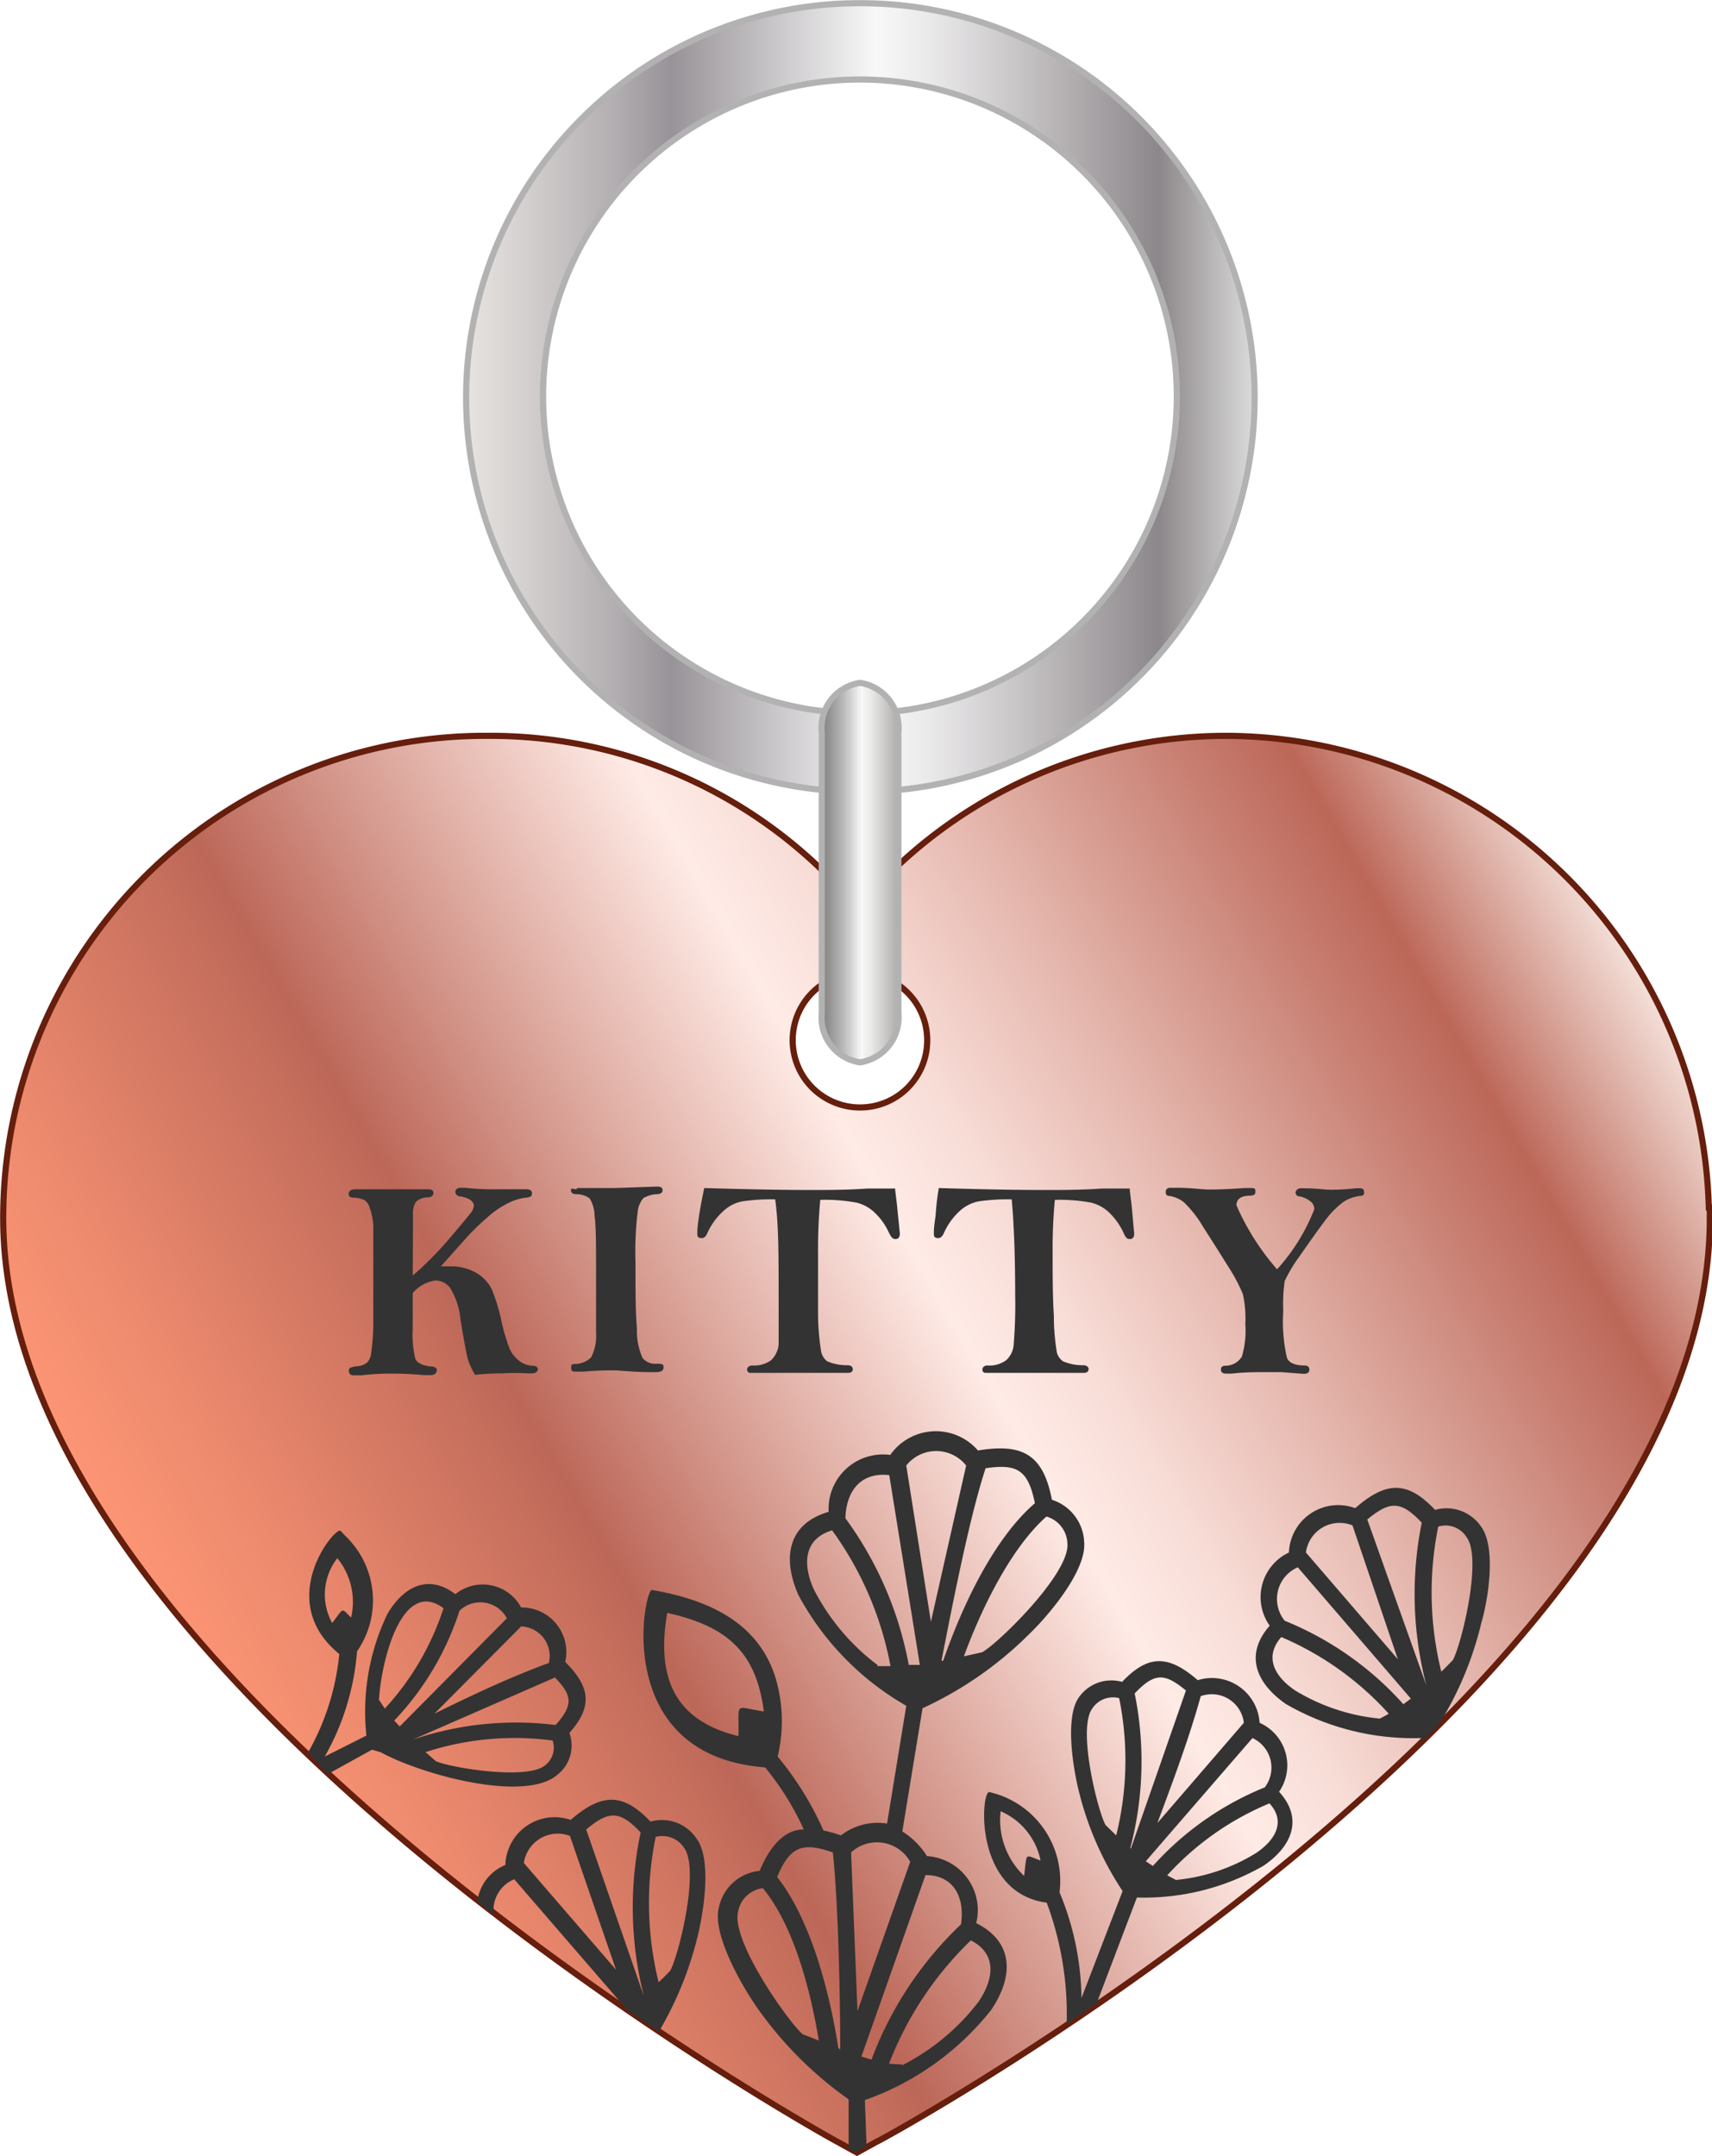
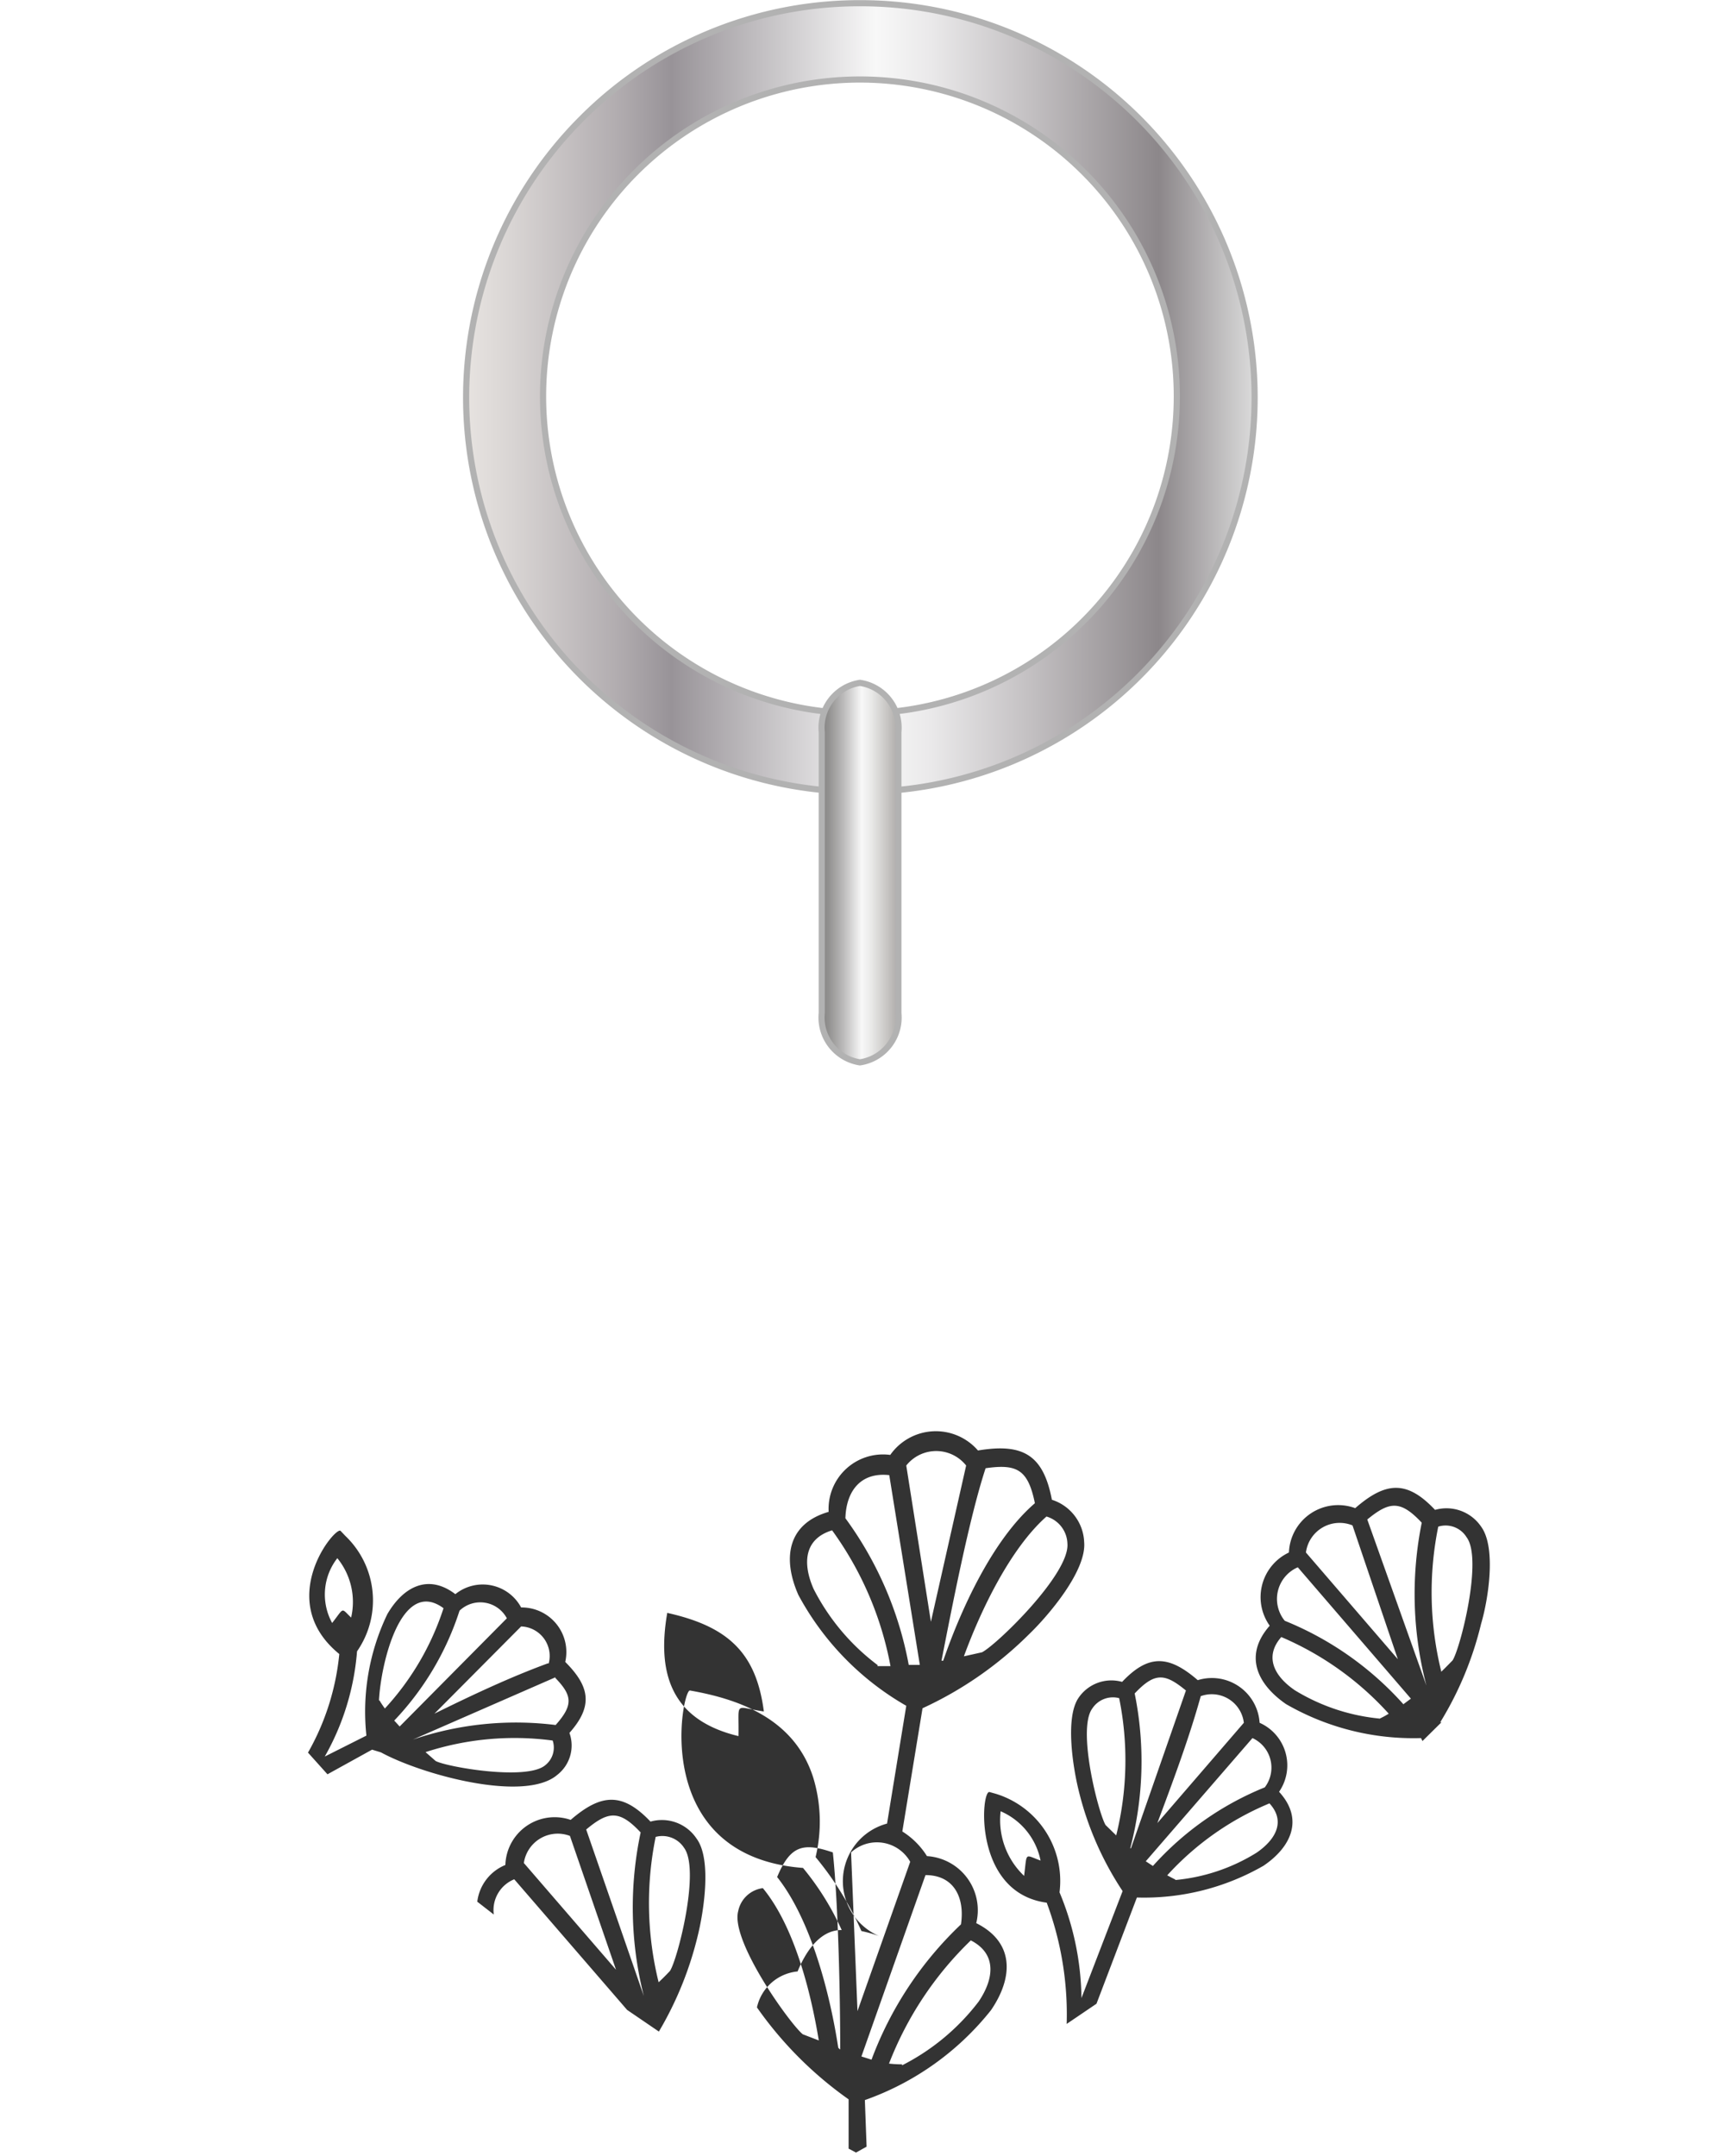
<svg xmlns="http://www.w3.org/2000/svg" height="87.49" viewBox="0 0 69.48 87.49" width="69.48">
  <defs>
    <linearGradient gradientUnits="userSpaceOnUse" id="a" x1="8.04" x2="64.39" y1="68.18" y2="35.64">
      <stop offset="0" stop-color="#fbb299" />
      <stop offset="0" stop-color="#fba68a" />
      <stop offset="0" stop-color="#fc9574" />
      <stop offset=".08" stop-color="#ed8a6e" />
      <stop offset=".23" stop-color="#c66f5d" />
      <stop offset=".26" stop-color="#bc6758" />
      <stop offset=".52" stop-color="#ffebe6" />
      <stop offset=".58" stop-color="#f8ddd7" />
      <stop offset=".68" stop-color="#e6b9b0" />
      <stop offset=".82" stop-color="#c87f72" />
      <stop offset=".88" stop-color="#bc6758" />
      <stop offset="1" stop-color="#f4e0d9" />
      <stop offset="1" stop-color="#ffefeb" />
    </linearGradient>
    <linearGradient gradientUnits="userSpaceOnUse" id="b" x1="18.94" x2="50.86" y1="16.09" y2="16.09">
      <stop offset="0" stop-color="#eeebe9" />
      <stop offset="0" stop-color="#e7e3e0" />
      <stop offset=".06" stop-color="#d8d4d3" />
      <stop offset=".19" stop-color="#b2adb0" />
      <stop offset=".26" stop-color="#989398" />
      <stop offset=".52" stop-color="#f8f8f8" />
      <stop offset=".59" stop-color="#eae9ea" />
      <stop offset=".71" stop-color="#c5c2c4" />
      <stop offset=".88" stop-color="#8c878a" />
      <stop offset="1" stop-color="#dadada" />
      <stop offset="1" stop-color="#b2b2b2" />
    </linearGradient>
    <linearGradient gradientUnits="userSpaceOnUse" id="c" x1="33.35" x2="36.46" y1="35.41" y2="35.41">
      <stop offset="0" stop-color="#848281" />
      <stop offset=".09" stop-color="#929190" />
      <stop offset=".27" stop-color="#b8b7b7" />
      <stop offset=".51" stop-color="#f5f5f5" />
      <stop offset=".52" stop-color="#f8f8f8" />
      <stop offset=".64" stop-color="#eaeae9" />
      <stop offset=".86" stop-color="#c6c4c2" />
      <stop offset="1" stop-color="#adaaa8" />
    </linearGradient>
  </defs>
  <g data-name="Capa 2">
    <g data-name="Capa 1">
-       <path d="M69.35,49A19.66,19.66,0,0,0,49.8,29.86h0a19.53,19.53,0,0,0-15,7,19.36,19.36,0,0,0-15-7h0A19.56,19.56,0,0,0,.13,49.43C.13,68.24,33.86,86.86,34,86.92l.78.43.78-.43c.1,0,33.55-18.25,33.83-37.25V49ZM34.9,44.94a2.73,2.73,0,1,1,2.73-2.72A2.72,2.72,0,0,1,34.9,44.94Z" fill="url(#a)" fill-rule="evenodd" stroke="#661e0d" stroke-miterlimit="22.93" stroke-width=".25" />
      <path d="M44,7a12.86,12.86,0,1,0,3.76,9.09A12.84,12.84,0,0,0,44,7M34.9.13A16,16,0,1,1,23.62,4.8,15.91,15.91,0,0,1,34.9.13Z" fill="url(#b)" stroke="#b2b2b2" stroke-miterlimit="22.93" stroke-width=".25" />
      <path d="M36.46,41.11a1.84,1.84,0,0,1-1.56,2,1.84,1.84,0,0,1-1.55-2V29.71a1.84,1.84,0,0,1,1.55-2,1.84,1.84,0,0,1,1.56,2Z" fill="url(#c)" stroke="#b2b2b2" stroke-miterlimit="22.93" stroke-width=".25" />
-       <path d="M13.48,65.86c.5-.64.35-.62.77-.22a2.81,2.81,0,0,0-.56-2.41,2.4,2.4,0,0,0-.21,2.63m3.79,5.24.41.36c.44.24,3.7.81,4.45.17a.91.91,0,0,0,.3-1A11.67,11.67,0,0,0,17.27,71.1Zm5-3.6A1.2,1.2,0,0,0,21.15,66l-3.52,3.54C19.13,68.8,20.7,68.06,22.23,67.5Zm.28.56-5.79,2.53,0,0A13,13,0,0,1,22.55,70C23.29,69.17,23.22,68.79,22.51,68.06ZM16,69.82l.22.24,4.35-4.39a1.22,1.22,0,0,0-1.92-.31A11.64,11.64,0,0,1,16,69.82Zm-.6-.82a3.78,3.78,0,0,0,.22.33A11,11,0,0,0,18,65.26C16.29,64,15.46,67.47,15.38,69ZM26.73,80.44c.16-.15.31-.3.46-.46.31-.47,1.24-4.1.57-5a1.05,1.05,0,0,0-1.15-.44A13.38,13.38,0,0,0,26.73,80.44Zm-3.6-5.94a1.39,1.39,0,0,0-1.87,1.1L25,79.93Zm3,6.5,0,0A14.63,14.63,0,0,1,26,74.36c-.86-.92-1.31-.87-2.21-.12Zm13-13.79.72-.16c.56-.27,3.57-3.17,3.47-4.41a1.18,1.18,0,0,0-.85-1.1C41,62.84,39.8,65.35,39.12,67.21Zm.08-7.74a1.55,1.55,0,0,0-2.43,0l1,6.34Zm-1,7.92h.07C39,65.3,40.29,62.47,42,61c-.28-1.38-.74-1.6-2-1.42C39.34,61.58,38.63,65.24,38.21,67.39Zm-1.33.17.45,0-1.24-7.7c-1.17-.13-1.75.66-1.78,1.75A14.53,14.53,0,0,1,36.88,67.56ZM31,69.45c-.31-2.39-1.46-3.45-3.92-4-.43,2.48.18,4.35,2.89,5C30,69,29.76,69.27,31,69.45ZM33.23,82.8c-.33-2-1-4.64-2.27-6.18a1.17,1.17,0,0,0-1,.93c-.33,1.2,2.11,4.59,2.62,5Zm1.31-7.63.26,6.44,2.14-6.06A1.55,1.55,0,0,0,34.54,75.17Zm-.44,8c0-2.19-.08-5.92-.3-8-1.18-.4-1.72-.31-2.26,1,1.38,1.74,2.15,4.76,2.48,6.93Zm1.27.41A14.57,14.57,0,0,1,39,78.09c.16-1.07-.27-2-1.44-2l-2.6,7.36Zm1.24.23a9.07,9.07,0,0,0,3.11-2.59c.62-.92.75-1.93-.32-2.48a13.91,13.91,0,0,0-3.32,5A4.81,4.81,0,0,0,36.61,83.77Zm-1-16.2.53,0a13.62,13.62,0,0,0-2.37-5.51c-1.15.35-1.2,1.36-.75,2.38A8.93,8.93,0,0,0,35.62,67.57Zm9.69,6.87a12.64,12.64,0,0,0,.12-5.57,1,1,0,0,0-1.09.42c-.63.85.26,4.28.54,4.73Zm3.42-5.61c-.47,1.69-1.13,3.45-1.75,5.11l3.51-4.07A1.31,1.31,0,0,0,48.73,68.83ZM45.9,75l2.23-6.4c-.85-.7-1.26-.75-2.08.12A13.81,13.81,0,0,1,45.87,75Zm.89.72a12.29,12.29,0,0,1,4.54-3.19,1.32,1.32,0,0,0-.5-2l-4.33,5Zm-5.23.42c.13-1,0-.88.67-.64a2.77,2.77,0,0,0-1.62-2A3.12,3.12,0,0,0,41.56,76.12Zm6.14.15A7.56,7.56,0,0,0,51,75.18c.77-.53,1.19-1.27.52-2a11.64,11.64,0,0,0-4.15,2.92C47.45,76.14,47.57,76.21,47.7,76.27Zm10.79-8.45c.16-.15.31-.31.46-.46.31-.47,1.24-4.11.57-5a1,1,0,0,0-1.15-.43A13.38,13.38,0,0,0,58.49,67.82Zm-3.6-5.94A1.38,1.38,0,0,0,53,63l3.73,4.33Zm3,6.5,0,0a14.64,14.64,0,0,1-.19-6.61c-.86-.92-1.31-.87-2.21-.13Zm-.94.76.31-.23L52.67,63.6a1.4,1.4,0,0,0-.53,2.17A13,13,0,0,1,56.94,69.14Zm-1,.6a3.23,3.23,0,0,0,.41-.22A12.46,12.46,0,0,0,52,66.43c-.71.81-.27,1.6.55,2.16A8.07,8.07,0,0,0,56,69.74ZM26.74,82.44l-1.29-.88,0,0-4.58-5.3a1.35,1.35,0,0,0-.83,1.43l-.67-.52a1.85,1.85,0,0,1,1.14-1.49,2,2,0,0,1,2.65-1.83c1.25-1.08,2.11-1.12,3.24.07a1.69,1.69,0,0,1,1.87.69c.63.85.28,3,.05,3.93A14.11,14.11,0,0,1,26.74,82.44Zm8.43,4.67-.43.24-.3-.16,0-2a15.33,15.33,0,0,1-3.72-3.73c-.62-.89-1.84-3-1.54-4.08a1.87,1.87,0,0,1,1.65-1.46c.31-.76.89-1.69,1.79-1.68a11.18,11.18,0,0,0-1.57-2.52c-6.26-.48-4.91-7.25-4.59-7.2,2.19.38,4.27,1.25,5,3.52a6.14,6.14,0,0,1,.1,3.24,12.85,12.85,0,0,1,1.86,3,5.75,5.75,0,0,1,.71.2A2.42,2.42,0,0,1,36,74l.78-4.78a11.41,11.41,0,0,1-4.38-4.5c-.66-1.5-.43-2.89,1.23-3.37a2.21,2.21,0,0,1,2.5-2.31,2.26,2.26,0,0,1,3.56-.18c1.81-.3,2.65.16,3,2A1.88,1.88,0,0,1,44,62.58c.1,1.17-1.47,3-2.24,3.74a15,15,0,0,1-4.32,3l-.82,5a3.14,3.14,0,0,1,1,1,2.2,2.2,0,0,1,2,2.72c1.54.77,1.52,2.18.6,3.53a11.36,11.36,0,0,1-5.12,3.65Zm9.33-5.8-1.21.82s0,0,0,0a13,13,0,0,0-.81-4.92c-3-.4-2.67-4.59-2.32-4.49l.25.07A3.7,3.7,0,0,1,43,76.79a11.45,11.45,0,0,1,.89,4.29l1.67-4.34a12.88,12.88,0,0,1-1.79-4.11c-.22-.9-.55-2.92,0-3.73a1.61,1.61,0,0,1,1.77-.65c1.07-1.13,1.89-1.09,3.07-.07a1.94,1.94,0,0,1,2.51,1.73,1.89,1.89,0,0,1,.79,2.8c1,1.09.52,2.22-.63,3A9.72,9.72,0,0,1,46.14,77Zm14-11.42-.77.76-.06-.12a10.33,10.33,0,0,1-5.48-1.38c-1.21-.84-1.7-2-.66-3.18A2,2,0,0,1,52.31,63,2,2,0,0,1,55,61.2c1.25-1.09,2.11-1.13,3.24.07a1.7,1.7,0,0,1,1.87.68c.63.86.28,3,0,3.94A13.79,13.79,0,0,1,58.45,69.89Zm-46,1.23a10.06,10.06,0,0,0,1.27-4c-2.66-2.17-.17-5.18.05-5l.2.21a3.62,3.62,0,0,1,.47,4.68,10.25,10.25,0,0,1-1.31,4.27l1.69-.85a9.15,9.15,0,0,1,.85-4.93c.66-1.13,1.67-1.64,2.76-.81a1.77,1.77,0,0,1,2.67.54,1.81,1.81,0,0,1,1.79,2.21c1,1,1.14,1.79.17,2.88a1.51,1.51,0,0,1-.49,1.7c-1.32,1.14-5.49,0-7.16-.91L15.1,71,13.29,72Z" fill="#333" fill-rule="evenodd" />
-       <path d="M51.78,51.56a7.87,7.87,0,0,0,1.56-2.49.43.43,0,0,0-.09-.26,1,1,0,0,0-.5-.26c-.11,0-.17-.08-.17-.15s.07-.18.2-.18h.15c.48,0,.84.06,1.09.06a9.12,9.12,0,0,0,1-.06h.18c.11,0,.16.05.16.15s0,.15-.16.16a1.56,1.56,0,0,0-.69.25,3.71,3.71,0,0,0-.77.8c-.3.4-.63.87-1,1.4a6.12,6.12,0,0,0-.6,1,6.37,6.37,0,0,0-.06,1.22,6.56,6.56,0,0,0,.15,1.9c.09.21.33.31.71.31.13,0,.2.06.2.17s-.08.17-.23.17L52,55.68l-.62,0c-.41,0-.87,0-1.39.06l-.23,0c-.14,0-.21-.06-.21-.16s.05-.15.16-.16a.78.78,0,0,0,.69-.37,3.67,3.67,0,0,0,.14-1.32,4.56,4.56,0,0,0-.1-1.22,7.17,7.17,0,0,0-.61-1.14c-.34-.55-.68-1.08-1-1.58a4.58,4.58,0,0,0-.78-1,1.25,1.25,0,0,0-.59-.26q-.15,0-.15-.15c0-.12.06-.18.19-.18l.28,0c.58,0,1,.07,1.27.07q.65,0,1.44-.06h.27c.13,0,.19,0,.19.14s-.06.15-.2.17q-.57,0-.57.39a10,10,0,0,0,1.66,2.61M38.1,48.21c1.94.06,3.37.08,4.3.08.71,0,1.48,0,2.33-.06l.74,0h.38c0,.15.06.47.1.94l.08.89c0,.14-.05.22-.18.22s-.18-.09-.26-.27a2.74,2.74,0,0,0-.55-.78,1.6,1.6,0,0,0-.77-.43,7,7,0,0,0-1.46-.11,21.35,21.35,0,0,0-.09,2.15c0,.88,0,1.73.05,2.55a9.08,9.08,0,0,0,.12,1.48.63.63,0,0,0,.25.37,2,2,0,0,0,.82.16c.14,0,.22.07.22.16s-.07.15-.19.15h-.16l-1.16,0H41l-.7,0H40c-.09,0-.13-.06-.13-.14s.07-.16.21-.16a1.14,1.14,0,0,0,.75-.21.93.93,0,0,0,.31-.65,19.65,19.65,0,0,0,.06-2c0-1.59-.05-2.88-.14-3.88a8.27,8.27,0,0,0-1.34.08,1.59,1.59,0,0,0-.79.41,2.69,2.69,0,0,0-.62.87c-.06.14-.14.21-.22.21s-.19,0-.19-.16,0-.28.07-.74A10.41,10.41,0,0,1,38.1,48.21Zm-9.52,0c1.94.06,3.37.08,4.3.08.71,0,1.49,0,2.33-.06l.75,0h.37c0,.15.06.47.1.94l.09.89c0,.14-.06.22-.18.22s-.18-.09-.27-.27a2.56,2.56,0,0,0-.55-.78,1.6,1.6,0,0,0-.77-.43,7,7,0,0,0-1.46-.11,21.35,21.35,0,0,0-.09,2.15c0,.88,0,1.73,0,2.55a9.85,9.85,0,0,0,.13,1.48.67.67,0,0,0,.24.37,2,2,0,0,0,.82.16c.15,0,.22.07.22.16s-.06.15-.19.15h-.16l-1.16,0H31.51l-.71,0h-.35c-.08,0-.13-.06-.13-.14s.08-.16.22-.16a1.16,1.16,0,0,0,.75-.21,1,1,0,0,0,.31-.65c0-.31,0-1,0-2,0-1.59,0-2.88-.14-3.88a8,8,0,0,0-1.33.08,1.55,1.55,0,0,0-.79.41,2.71,2.71,0,0,0-.63.87c-.06.14-.13.21-.22.21s-.19,0-.19-.16,0-.28.07-.74S28.52,48.51,28.58,48.21Zm-5.17,0,.81,0,.74,0,1.72-.06q.21,0,.21.15c0,.09-.06.14-.19.16a1.16,1.16,0,0,0-.59.16,1,1,0,0,0-.23.56,12.93,12.93,0,0,0-.09,2c0,1.18,0,2.09.06,2.74a2.66,2.66,0,0,0,.23,1.19.66.66,0,0,0,.57.23c.19,0,.28,0,.28.14s-.1.2-.3.2h-.25c-.7,0-1.18-.07-1.44-.07a12.18,12.18,0,0,0-1.25.05l-.3,0c-.14,0-.21,0-.21-.16s.06-.14.17-.15a.93.93,0,0,0,.64-.27,1.89,1.89,0,0,0,.2-1c0-.52,0-1.32,0-2.42s0-1.92-.06-2.31a1.37,1.37,0,0,0-.2-.72.93.93,0,0,0-.55-.17c-.14,0-.21-.07-.21-.17S23.27,48.26,23.41,48.26Zm-6.66,3.55a13.45,13.45,0,0,0,1.42-1.42c.53-.62.84-1,.93-1.11a.63.63,0,0,0,.13-.29c0-.19-.18-.32-.53-.39-.14,0-.22-.09-.22-.18s.07-.17.21-.17h.19a9.66,9.66,0,0,0,1.24.06c.14,0,.36,0,.66,0l.57,0c.16,0,.24.05.24.17s-.08.15-.23.17a2,2,0,0,0-.65.18,3.66,3.66,0,0,0-.79.5,10.72,10.72,0,0,0-.94.89l-1.09,1.22h.37a2,2,0,0,1,1.08.27,1.62,1.62,0,0,1,.62.66,7.79,7.79,0,0,1,.41,1.38,7.79,7.79,0,0,0,.3,1,1.23,1.23,0,0,0,.36.49,1,1,0,0,0,.55.23c.17,0,.25.06.25.14s-.08.17-.24.17h-.2a8.17,8.17,0,0,0-1,0,10.32,10.32,0,0,0-1.11.06,3,3,0,0,1-.29-.63c-.06-.21-.16-.75-.3-1.61a3,3,0,0,0-.41-1.27.76.76,0,0,0-.6-.32,1.48,1.48,0,0,0-.93.51v1.44a4.21,4.21,0,0,0,.11,1.24c.08.16.28.26.61.3.18,0,.26.07.26.15s-.07.2-.23.2l-.33,0a13.11,13.11,0,0,0-1.35-.06,10.06,10.06,0,0,0-1.15.07l-.32,0a.17.17,0,0,1-.19-.19.12.12,0,0,1,.06-.12,1.1,1.1,0,0,1,.28-.06.71.71,0,0,0,.39-.14.61.61,0,0,0,.17-.37,8.7,8.7,0,0,0,.09-1.25c0-.67,0-1.4,0-2.2s0-1.39,0-1.72A2.6,2.6,0,0,0,15,49a.53.53,0,0,0-.21-.3,1.11,1.11,0,0,0-.46-.1c-.12,0-.18-.06-.18-.16s.09-.18.28-.18l.6,0c.33,0,.61,0,.82,0l1.11,0h.42q.21,0,.21.15c0,.1-.07.17-.22.18a.68.68,0,0,0-.49.18.84.84,0,0,0-.12.45C16.76,49.42,16.76,50.28,16.75,51.81Z" fill="#333" />
+       <path d="M13.48,65.86c.5-.64.35-.62.77-.22a2.81,2.81,0,0,0-.56-2.41,2.4,2.4,0,0,0-.21,2.63m3.79,5.24.41.36c.44.24,3.7.81,4.45.17a.91.91,0,0,0,.3-1A11.67,11.67,0,0,0,17.27,71.1Zm5-3.6A1.2,1.2,0,0,0,21.15,66l-3.52,3.54C19.13,68.8,20.7,68.06,22.23,67.5Zm.28.56-5.79,2.53,0,0A13,13,0,0,1,22.55,70C23.29,69.17,23.22,68.79,22.51,68.06ZM16,69.82l.22.24,4.35-4.39a1.22,1.22,0,0,0-1.92-.31A11.64,11.64,0,0,1,16,69.82Zm-.6-.82a3.78,3.78,0,0,0,.22.33A11,11,0,0,0,18,65.26C16.29,64,15.46,67.47,15.38,69ZM26.73,80.44c.16-.15.31-.3.46-.46.31-.47,1.24-4.1.57-5a1.05,1.05,0,0,0-1.15-.44A13.38,13.38,0,0,0,26.73,80.44Zm-3.6-5.94a1.39,1.39,0,0,0-1.87,1.1L25,79.93Zm3,6.5,0,0A14.63,14.63,0,0,1,26,74.36c-.86-.92-1.31-.87-2.21-.12Zm13-13.79.72-.16c.56-.27,3.57-3.17,3.47-4.41a1.18,1.18,0,0,0-.85-1.1C41,62.84,39.8,65.35,39.12,67.21Zm.08-7.74a1.55,1.55,0,0,0-2.43,0l1,6.34Zm-1,7.92h.07C39,65.3,40.29,62.47,42,61c-.28-1.38-.74-1.6-2-1.42C39.34,61.58,38.63,65.24,38.21,67.39Zm-1.33.17.45,0-1.24-7.7c-1.17-.13-1.75.66-1.78,1.75A14.53,14.53,0,0,1,36.88,67.56ZM31,69.45c-.31-2.39-1.46-3.45-3.92-4-.43,2.48.18,4.35,2.89,5C30,69,29.76,69.27,31,69.45ZM33.23,82.8c-.33-2-1-4.64-2.27-6.18a1.17,1.17,0,0,0-1,.93c-.33,1.2,2.11,4.59,2.62,5Zm1.31-7.63.26,6.44,2.14-6.06A1.55,1.55,0,0,0,34.54,75.17Zm-.44,8c0-2.19-.08-5.92-.3-8-1.18-.4-1.72-.31-2.26,1,1.38,1.74,2.15,4.76,2.48,6.93Zm1.27.41A14.57,14.57,0,0,1,39,78.09c.16-1.07-.27-2-1.44-2l-2.6,7.36Zm1.24.23a9.07,9.07,0,0,0,3.11-2.59c.62-.92.75-1.93-.32-2.48a13.91,13.91,0,0,0-3.32,5A4.81,4.81,0,0,0,36.61,83.77Zm-1-16.2.53,0a13.62,13.62,0,0,0-2.37-5.51c-1.15.35-1.2,1.36-.75,2.38A8.93,8.93,0,0,0,35.62,67.57Zm9.69,6.87a12.64,12.64,0,0,0,.12-5.57,1,1,0,0,0-1.09.42c-.63.85.26,4.28.54,4.73Zm3.42-5.61c-.47,1.69-1.13,3.45-1.75,5.11l3.51-4.07A1.31,1.31,0,0,0,48.73,68.83ZM45.9,75l2.23-6.4c-.85-.7-1.26-.75-2.08.12A13.81,13.81,0,0,1,45.87,75Zm.89.72a12.29,12.29,0,0,1,4.54-3.19,1.32,1.32,0,0,0-.5-2l-4.33,5Zm-5.23.42c.13-1,0-.88.67-.64a2.77,2.77,0,0,0-1.62-2A3.12,3.12,0,0,0,41.56,76.12Zm6.14.15A7.56,7.56,0,0,0,51,75.18c.77-.53,1.19-1.27.52-2a11.64,11.64,0,0,0-4.15,2.92C47.45,76.14,47.57,76.21,47.7,76.27Zm10.79-8.45c.16-.15.31-.31.46-.46.31-.47,1.24-4.11.57-5a1,1,0,0,0-1.15-.43A13.38,13.38,0,0,0,58.49,67.82Zm-3.6-5.94A1.38,1.38,0,0,0,53,63l3.73,4.33Zm3,6.5,0,0a14.64,14.64,0,0,1-.19-6.61c-.86-.92-1.31-.87-2.21-.13Zm-.94.76.31-.23L52.67,63.6a1.4,1.4,0,0,0-.53,2.17A13,13,0,0,1,56.94,69.14Zm-1,.6a3.23,3.23,0,0,0,.41-.22A12.46,12.46,0,0,0,52,66.43c-.71.81-.27,1.6.55,2.16A8.07,8.07,0,0,0,56,69.74ZM26.74,82.44l-1.29-.88,0,0-4.58-5.3a1.35,1.35,0,0,0-.83,1.43l-.67-.52a1.85,1.85,0,0,1,1.14-1.49,2,2,0,0,1,2.65-1.83c1.25-1.08,2.11-1.12,3.24.07a1.69,1.69,0,0,1,1.87.69c.63.85.28,3,.05,3.93A14.11,14.11,0,0,1,26.74,82.44Zm8.43,4.67-.43.24-.3-.16,0-2a15.33,15.33,0,0,1-3.72-3.73a1.87,1.87,0,0,1,1.65-1.46c.31-.76.89-1.69,1.79-1.68a11.18,11.18,0,0,0-1.57-2.52c-6.26-.48-4.91-7.25-4.59-7.2,2.19.38,4.27,1.25,5,3.52a6.14,6.14,0,0,1,.1,3.24,12.85,12.85,0,0,1,1.86,3,5.75,5.75,0,0,1,.71.2A2.42,2.42,0,0,1,36,74l.78-4.78a11.41,11.41,0,0,1-4.38-4.5c-.66-1.5-.43-2.89,1.23-3.37a2.21,2.21,0,0,1,2.5-2.31,2.26,2.26,0,0,1,3.56-.18c1.81-.3,2.65.16,3,2A1.88,1.88,0,0,1,44,62.58c.1,1.17-1.47,3-2.24,3.74a15,15,0,0,1-4.32,3l-.82,5a3.14,3.14,0,0,1,1,1,2.2,2.2,0,0,1,2,2.72c1.54.77,1.52,2.18.6,3.53a11.36,11.36,0,0,1-5.12,3.65Zm9.33-5.8-1.21.82s0,0,0,0a13,13,0,0,0-.81-4.92c-3-.4-2.67-4.59-2.32-4.49l.25.07A3.7,3.7,0,0,1,43,76.79a11.45,11.45,0,0,1,.89,4.29l1.67-4.34a12.88,12.88,0,0,1-1.79-4.11c-.22-.9-.55-2.92,0-3.73a1.61,1.61,0,0,1,1.77-.65c1.07-1.13,1.89-1.09,3.07-.07a1.94,1.94,0,0,1,2.51,1.73,1.89,1.89,0,0,1,.79,2.8c1,1.09.52,2.22-.63,3A9.72,9.72,0,0,1,46.14,77Zm14-11.42-.77.76-.06-.12a10.33,10.33,0,0,1-5.48-1.38c-1.21-.84-1.7-2-.66-3.18A2,2,0,0,1,52.31,63,2,2,0,0,1,55,61.2c1.25-1.09,2.11-1.13,3.24.07a1.7,1.7,0,0,1,1.87.68c.63.86.28,3,0,3.94A13.79,13.79,0,0,1,58.45,69.89Zm-46,1.23a10.06,10.06,0,0,0,1.27-4c-2.66-2.17-.17-5.18.05-5l.2.21a3.62,3.62,0,0,1,.47,4.68,10.25,10.25,0,0,1-1.31,4.27l1.69-.85a9.15,9.15,0,0,1,.85-4.93c.66-1.13,1.67-1.64,2.76-.81a1.77,1.77,0,0,1,2.67.54,1.81,1.81,0,0,1,1.79,2.21c1,1,1.14,1.79.17,2.88a1.51,1.51,0,0,1-.49,1.7c-1.32,1.14-5.49,0-7.16-.91L15.1,71,13.29,72Z" fill="#333" fill-rule="evenodd" />
    </g>
  </g>
</svg>